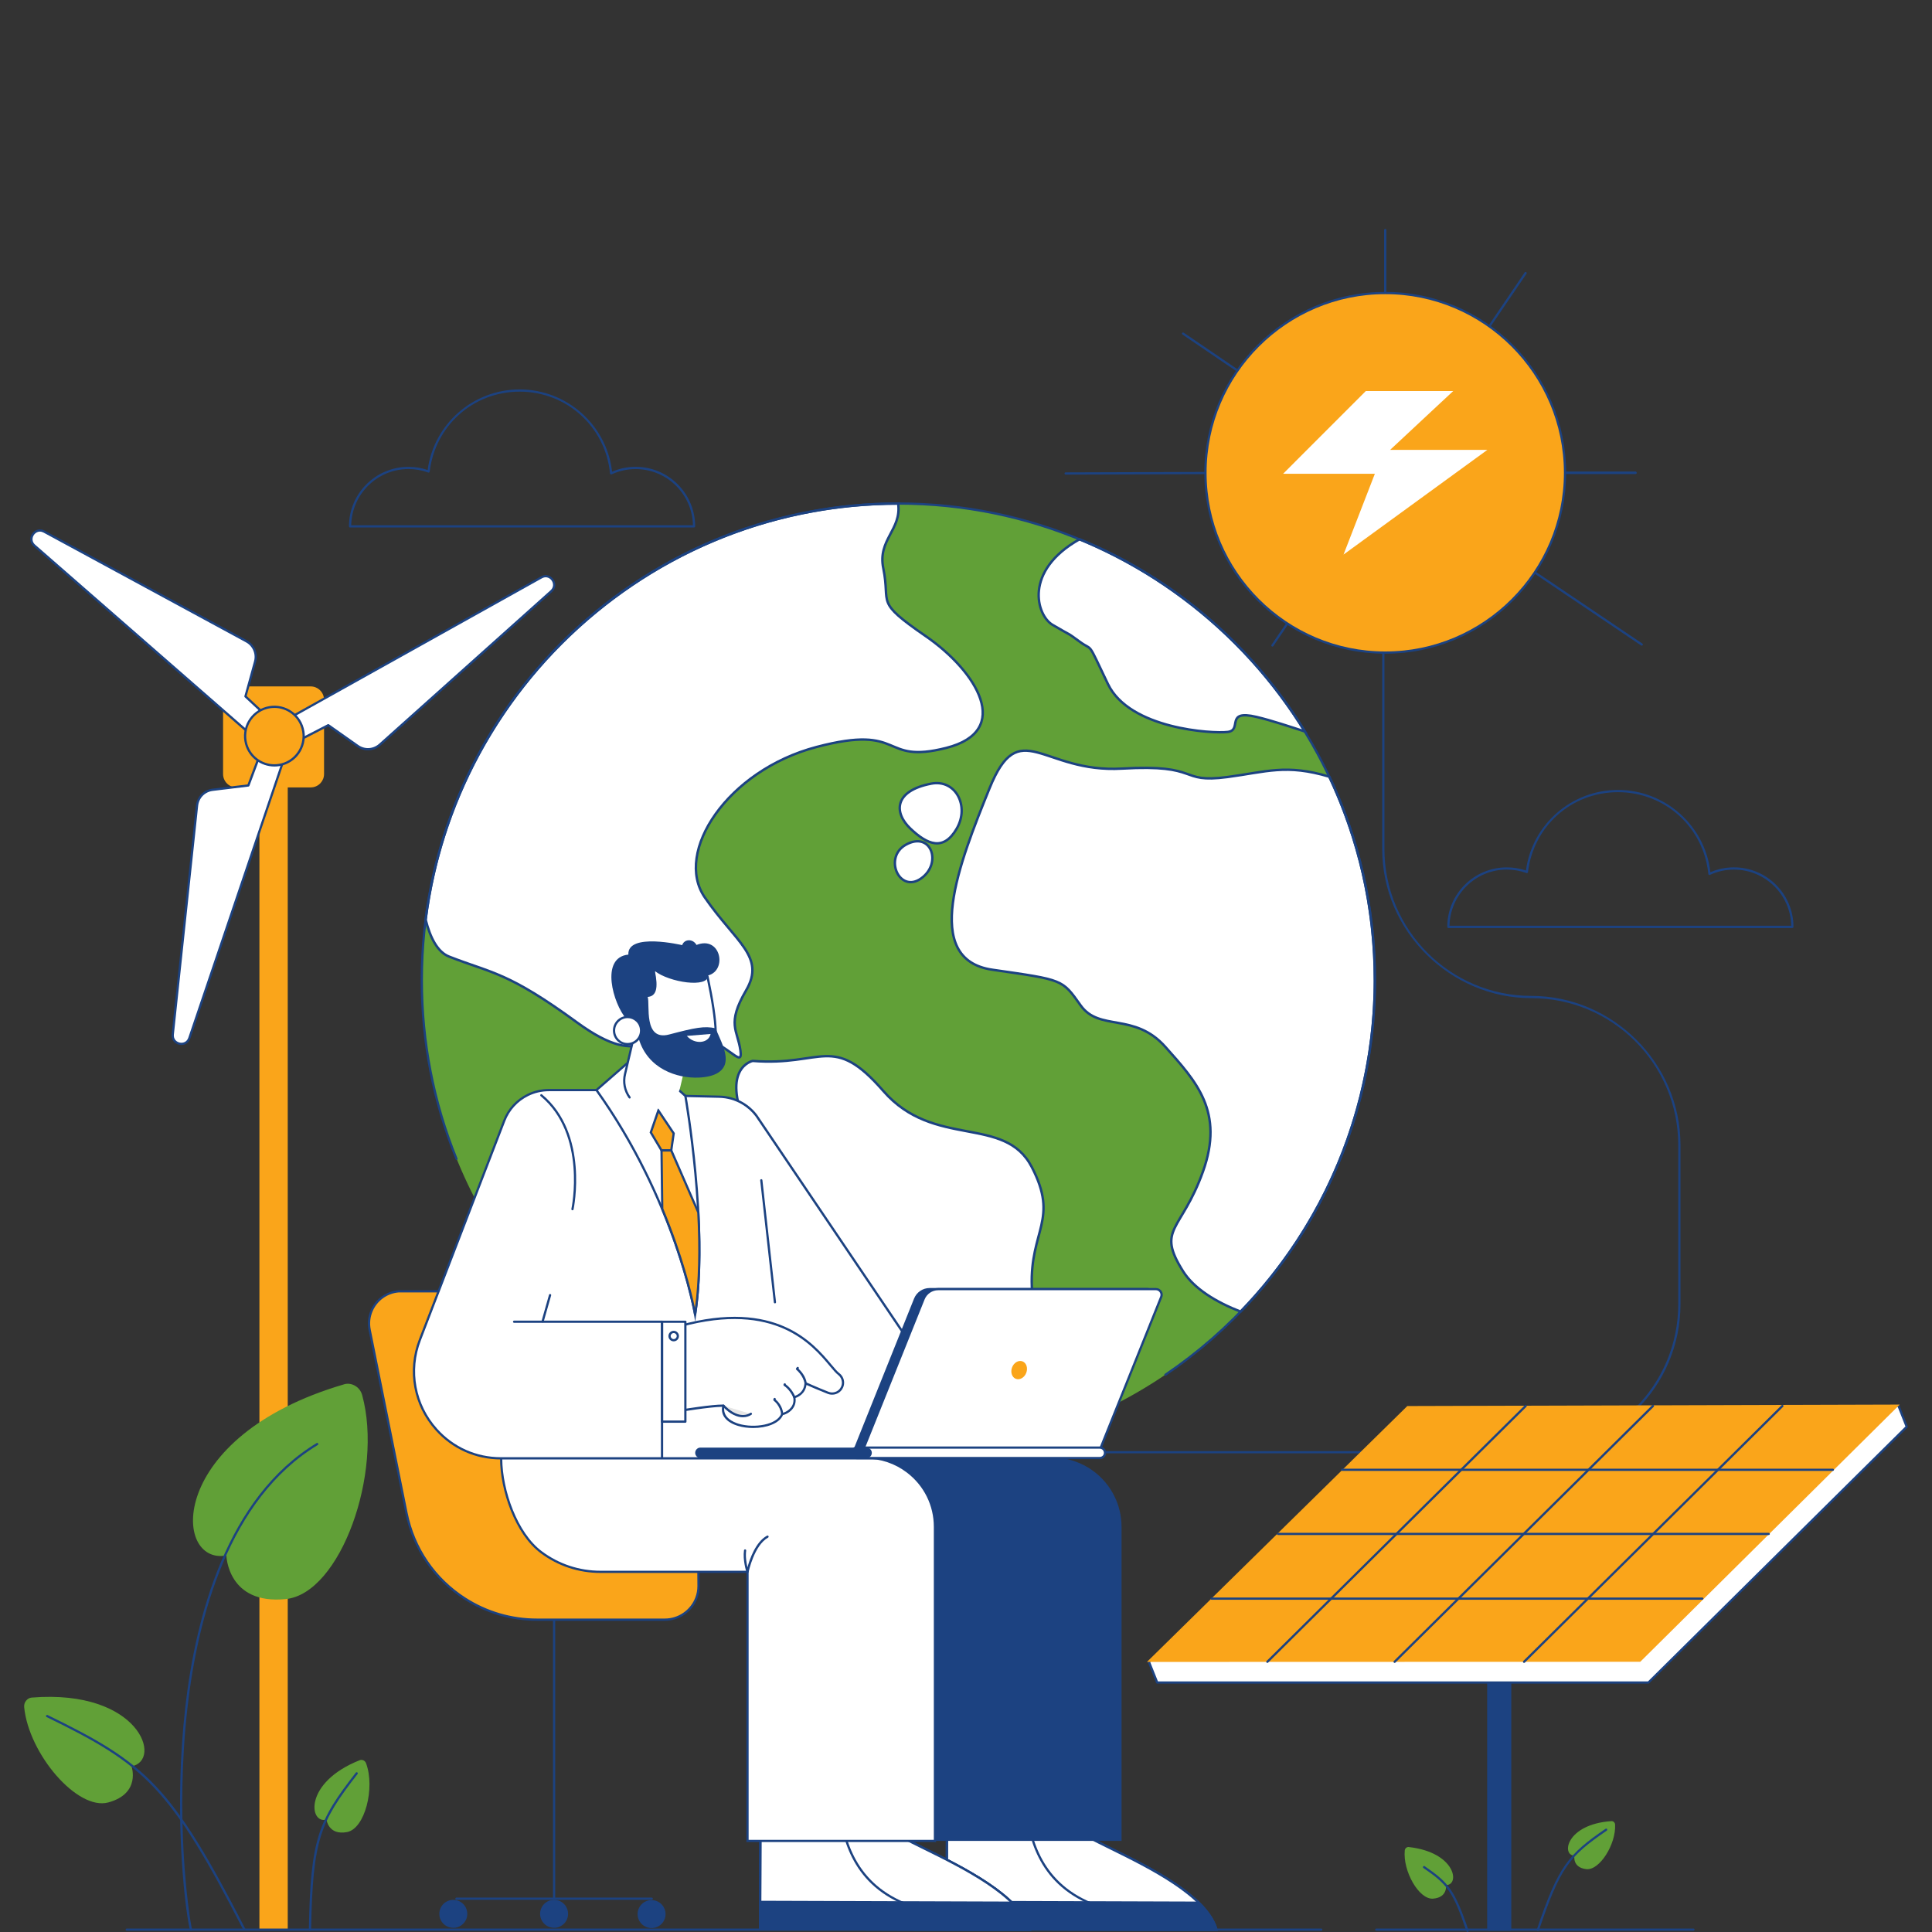
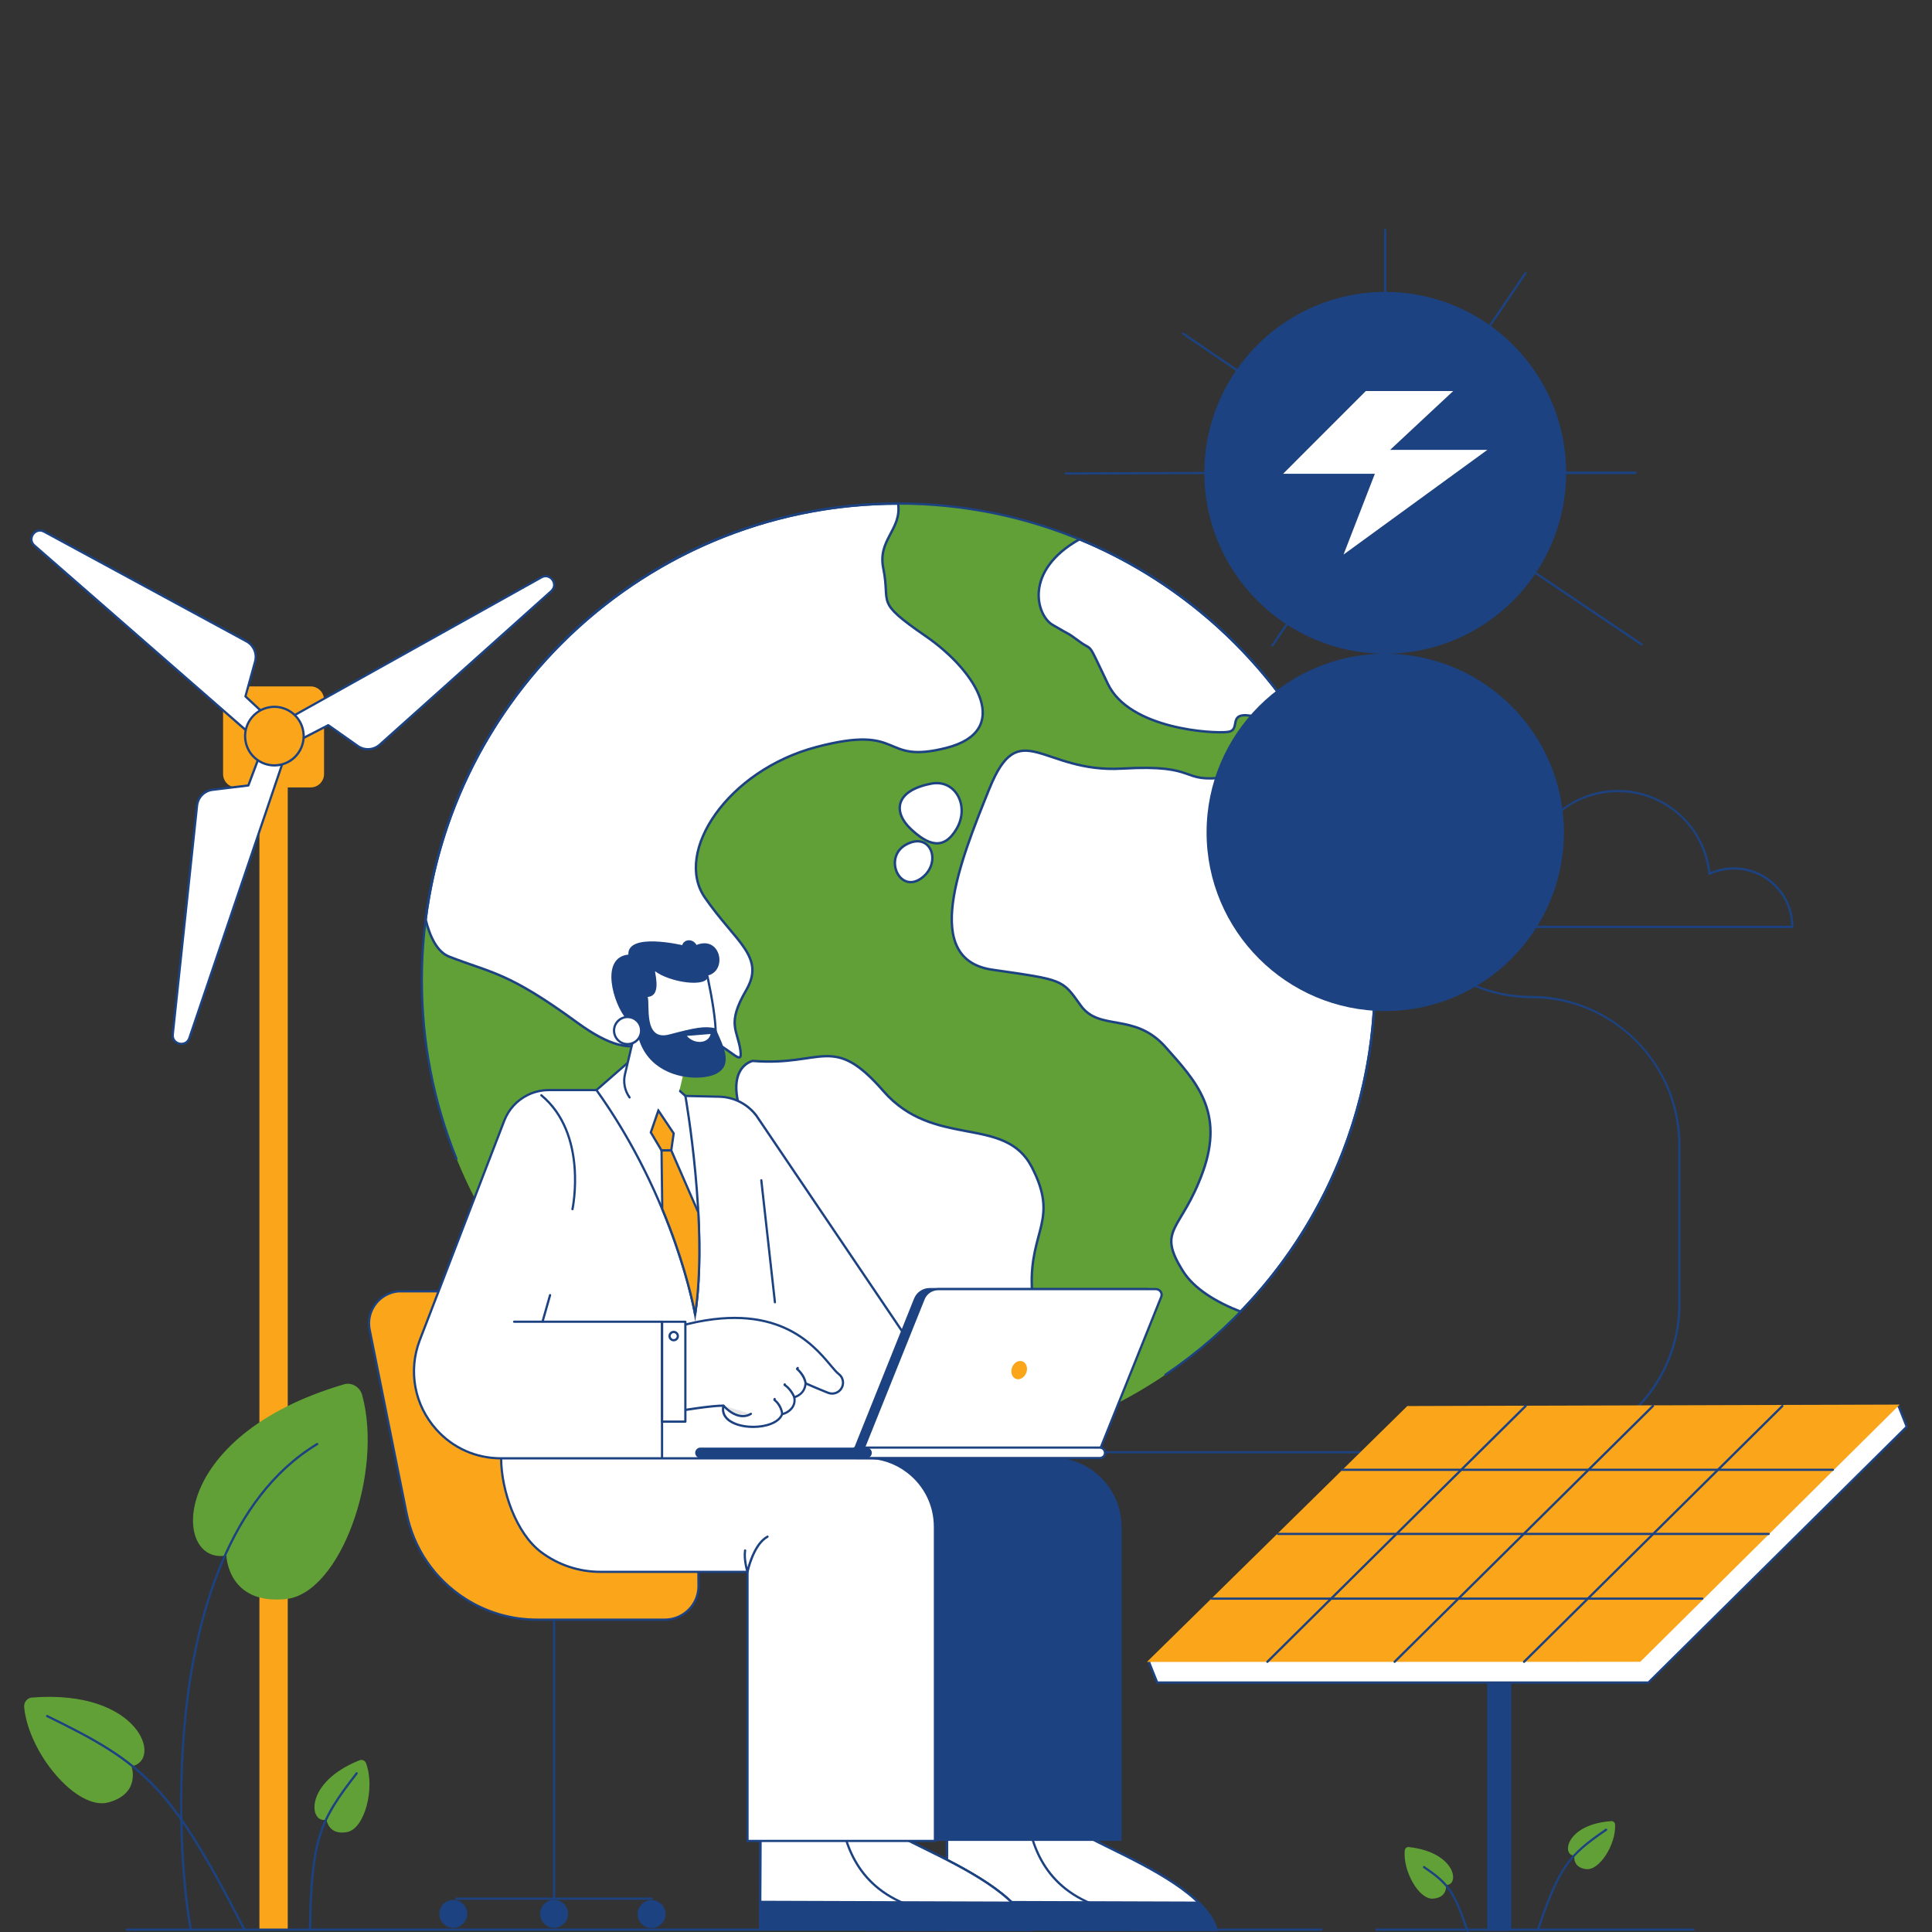
<svg xmlns="http://www.w3.org/2000/svg" id="Layer_1" data-name="Layer 1" viewBox="0 0 800 800">
  <rect x="0" y="0" width="800" height="800" fill="#333333" stroke="none" />
  <defs>
    <style>
      .cls-1 {
        fill: #1c4281;
      }

      .cls-2 {
        fill: #e6e6e6;
      }

      .cls-3 {
        stroke: #1c4281;
        stroke-miterlimit: 10;
      }

      .cls-3, .cls-4 {
        fill: #fff;
      }

      .cls-5 {
        fill: #61a037;
      }

      .cls-6 {
        fill: #faa51a;
      }
    </style>
  </defs>
  <g>
    <rect class="cls-6" x="107.42" y="311.3" width="11.73" height="487.47" />
    <path class="cls-6" d="M128.66,326.05h-30.75c-1.23,0-2.37-.4-3.29-1.08-1.36-1.01-2.25-2.63-2.25-4.45v-30.75c0-1.2.38-2.31,1.03-3.22,1-1.4,2.65-2.32,4.5-2.32h30.75c.76,0,1.49.15,2.15.44,1.99.84,3.38,2.81,3.38,5.1v30.75c0,1.44-.55,2.75-1.45,3.73-1.01,1.11-2.47,1.8-4.09,1.8Z" />
    <g>
      <path class="cls-4" d="M119.54,308.46l-41.13,121.37c-.62,1.82-2.18,2.54-3.66,2.39-1.78-.18-3.44-1.61-3.2-3.9l10.06-94.79c.13-1.22.56-2.36,1.21-3.33,1.16-1.71,3.02-2.9,5.18-3.16l14.85-1.81,7.66-20.38,9.03,3.6Z" />
      <path class="cls-1" d="M75.13,432.7c-.14,0-.29,0-.44-.02-1.11-.11-2.13-.65-2.8-1.47-.65-.8-.94-1.82-.82-2.94l10.06-94.79c.13-1.26.58-2.49,1.29-3.54,1.26-1.87,3.27-3.09,5.5-3.36l14.58-1.77,7.56-20.11c.04-.12.13-.21.25-.26.11-.05.24-.05.36,0l9.03,3.6c.23.09.35.35.27.58l-41.13,121.37c-.57,1.69-2,2.72-3.71,2.72ZM110.77,305.47l-7.49,19.93c-.06.16-.21.28-.38.3l-14.85,1.81c-1.97.24-3.74,1.32-4.85,2.96-.63.93-1.02,2-1.14,3.12l-10.06,94.79c-.09.87.12,1.65.62,2.26.51.63,1.31,1.04,2.17,1.13,1.15.12,2.6-.37,3.18-2.08l40.99-120.96-8.19-3.26Z" />
    </g>
    <g>
      <path class="cls-4" d="M110.78,310.19L14.25,225.9c-1.44-1.26-1.51-2.98-.81-4.3.84-1.58,2.8-2.57,4.82-1.47l83.8,45.43c1.08.59,1.97,1.42,2.61,2.39,1.14,1.72,1.53,3.89.95,5.99l-3.99,14.42,15.92,14.85-6.77,6.98Z" />
      <path class="cls-1" d="M110.78,310.66c-.11,0-.22-.04-.31-.11L13.95,226.25c-1.46-1.27-1.82-3.18-.92-4.87.52-.98,1.41-1.72,2.42-2.03.99-.3,2.04-.17,3.03.36l83.8,45.43c1.12.61,2.08,1.49,2.78,2.54,1.24,1.88,1.61,4.2,1.01,6.37l-3.92,14.15,15.71,14.66c.09.09.14.2.15.33s-.04.24-.13.33l-6.77,6.98c-.09.09-.21.14-.33.14ZM16.52,220.13c-.27,0-.54.04-.8.12-.78.23-1.46.81-1.87,1.57-.55,1.03-.65,2.54.71,3.73l96.2,84,6.13-6.32-15.57-14.53c-.13-.12-.18-.3-.13-.46l3.99-14.42c.53-1.91.2-3.96-.89-5.61-.62-.93-1.46-1.71-2.45-2.24l-83.8-45.43c-.5-.27-1.01-.41-1.52-.41Z" />
    </g>
    <g>
      <path class="cls-4" d="M112.29,301.54l111.9-62.46c1.67-.93,3.32-.42,4.32.69,1.2,1.33,1.48,3.5-.24,5.04l-71.02,63.58c-.92.82-2,1.37-3.13,1.65-2,.49-4.18.13-5.96-1.12l-12.23-8.62-19.35,9.98-4.29-8.73Z" />
      <path class="cls-1" d="M116.58,310.73s-.1,0-.15-.02c-.12-.04-.22-.12-.27-.24l-4.29-8.72c-.11-.22-.03-.49.19-.61l111.9-62.46c1.69-.94,3.61-.64,4.89.78.75.82,1.14,1.9,1.09,2.96-.05,1.04-.53,1.98-1.36,2.73l-71.02,63.58c-.95.85-2.1,1.46-3.33,1.76-2.19.54-4.5.1-6.34-1.2l-12-8.46-19.1,9.85c-.07.03-.14.05-.21.05ZM135.92,299.82c.09,0,.19.03.27.08l12.23,8.62c1.62,1.14,3.66,1.53,5.58,1.05,1.08-.27,2.1-.8,2.93-1.55l71.02-63.58c.65-.58,1.01-1.3,1.06-2.09.04-.81-.27-1.65-.85-2.29-.78-.86-2.18-1.47-3.75-.59l-111.51,62.25,3.89,7.91,18.93-9.76c.07-.03.14-.05.21-.05Z" />
    </g>
    <g>
      <circle class="cls-6" cx="113.62" cy="304.8" r="12.13" transform="translate(-207.66 253.87) rotate(-60.55)" />
      <path class="cls-1" d="M113.62,317.4c-5.54,0-10.63-3.69-12.15-9.29-1.82-6.7,2.15-13.63,8.85-15.45,6.7-1.82,13.63,2.15,15.45,8.85,1.82,6.7-2.15,13.63-8.85,15.45-1.1.3-2.21.44-3.3.44ZM113.61,293.14c-1.01,0-2.03.13-3.06.41-3.01.82-5.51,2.76-7.06,5.46-1.55,2.7-1.95,5.85-1.13,8.85.82,3.01,2.76,5.51,5.46,7.06,2.7,1.55,5.85,1.95,8.85,1.13,3.01-.82,5.51-2.76,7.06-5.46,1.55-2.7,1.95-5.85,1.13-8.85-1.41-5.19-6.13-8.61-11.26-8.61Z" />
    </g>
  </g>
  <g>
    <rect class="cls-1" x="616.26" y="692.39" width="9.08" height="106.63" />
    <path class="cls-1" d="M625.34,799.49h-9.08c-.26,0-.46-.21-.46-.46v-106.63c0-.26.21-.46.46-.46h9.08c.26,0,.46.21.46.46v106.63c0,.26-.21.46-.46.46ZM616.72,798.56h8.15v-105.71h-8.15v105.71Z" />
  </g>
  <path class="cls-1" d="M634.1,601.79h-226.44c-.26,0-.46-.21-.46-.46s.21-.46.46-.46h226.44c33.54,0,60.83-27.29,60.83-60.83v-65.9c0-33.54-27.29-60.83-60.83-60.83s-61.76-27.7-61.76-61.76v-106.83c0-.26.21-.46.46-.46s.46.21.46.46v106.83c0,33.54,27.29,60.83,60.83,60.83s61.76,27.7,61.76,61.76v65.9c0,34.05-27.7,61.76-61.76,61.76Z" />
  <g>
    <circle class="cls-5" cx="371.99" cy="405.82" r="197.31" />
    <path class="cls-3" d="M383.27,263.39c-21.4-14.79-14.4-12.84-17.51-28.02-2.46-11.97,7.67-15.96,6.14-26.85-100.46.04-183.36,75.16-195.65,172.29,1.92,7.59,4.97,13.44,9.71,15.29,17.9,7.01,24.13,6.23,52.93,27.24,28.8,21.02,29.97,1.56,45.92,4.28,15.96,2.72,22.96,15.96,21.79,7.39-1.17-8.56-5.84-10.9,2.34-24.91,8.17-14.01-4.28-19.85-17.12-38.53-12.84-18.68,9.34-52.54,46.31-62.27,36.97-9.73,26.07,7.39,53.71.39,27.63-7.01,12.84-31.52-8.56-46.31Z" />
    <path class="cls-3" d="M520.26,296.85c6.33,1.49,13.91,4.05,20.1,6.06-21.75-35.51-54.42-63.6-93.34-79.62-23.38,13.16-17.75,31.56-11.21,35.42,8.56,5.06,5.45,2.72,11.29,7.01,5.84,4.28,2.72-1.17,11.67,17.51,8.95,18.68,43.39,20.63,49.62,19.85,6.23-.78-1.36-9.34,11.87-6.23Z" />
    <path class="cls-3" d="M569.3,405.82c0-30.12-6.76-58.66-18.83-84.2-17.95-5.36-26-2.01-42.27.14-20.63,2.72-10.51-5.45-43.59-3.5-33.08,1.95-42.42-22.57-54.87,8.17-12.45,30.75-28.41,70.83,1.17,75.11,29.58,4.28,28.8,3.89,36.58,14.79,7.78,10.9,22.18,2.72,35.03,17.12,12.84,14.4,24.52,26.85,15.57,51.76-8.95,24.91-19.46,23.35-8.17,41.25,4.52,7.17,13.72,12.77,23.78,16.65,34.42-35.52,55.61-83.93,55.61-137.29Z" />
    <path class="cls-3" d="M427.25,532.7c-.78-23.35,11.29-27.63,0-49.43-11.29-21.79-40.47-7.39-61.49-31.52-21.02-24.13-24.91-10.12-54.1-12.45,0,0-13.23,2.72-2.72,26.85,10.51,24.13,1.95,38.92-7.39,52.15-7.64,10.83-14.76,41.99-9.2,68.09,24.36,10.76,51.3,16.75,79.64,16.75s54.51-5.82,78.6-16.29c.16-2.95-.2-5.93-.76-8.62-1.95-9.34-21.79-22.18-22.57-45.53Z" />
    <path class="cls-3" d="M385.61,324.49c-15.52,2.98-15.57,12.06-8.56,18.68s13.62,9.34,19.07,0c5.45-9.34-.39-20.63-10.51-18.68Z" />
    <path class="cls-3" d="M375.1,349.78c-9.38,5.21-2.72,20.24,6.23,14.01,8.95-6.23,4.28-19.85-6.23-14.01Z" />
    <path class="cls-1" d="M482.57,569.72c-.15,0-.29-.07-.38-.2-.14-.21-.09-.5.12-.64,54.18-36.73,86.52-97.68,86.52-163.05,0-108.54-88.31-196.85-196.85-196.85s-196.85,88.31-196.85,196.85c0,25.54,4.82,50.38,14.32,73.85.1.24-.02.51-.26.6-.24.09-.51-.02-.6-.26-9.55-23.58-14.39-48.54-14.39-74.2,0-109.05,88.72-197.78,197.78-197.78s197.78,88.72,197.78,197.78c0,65.68-32.5,126.92-86.93,163.82-.08.05-.17.08-.26.08Z" />
  </g>
  <g>
    <g>
      <g>
        <path class="cls-1" d="M229.44,786.53c-.26,0-.46-.21-.46-.46v-128.11c0-.26.21-.46.46-.46s.46.21.46.46v128.11c0,.26-.21.46-.46.46Z" />
        <path class="cls-1" d="M269.86,786.66h-80.86c-.26,0-.46-.21-.46-.46s.21-.46.46-.46h80.86c.26,0,.46.21.46.46s-.21.46-.46.46Z" />
        <circle class="cls-1" cx="229.44" cy="792.52" r="5.79" transform="translate(-594.65 832.58) rotate(-76.64)" />
        <circle class="cls-1" cx="187.7" cy="792.52" r="5.79" transform="translate(-626.74 791.98) rotate(-76.64)" />
        <circle class="cls-1" cx="269.82" cy="792.52" r="5.79" transform="translate(-536.2 566.2) rotate(-55.51)" />
      </g>
      <g>
        <path class="cls-6" d="M289.25,656.76h0c0,1.7-.3,3.33-.86,4.83-1.96,5.3-7.07,9.08-13.05,9.08h-53.04c-10.88,0-21.14-3.18-29.78-8.75-12.19-7.84-21.17-20.42-24.2-35.46l-15.25-75.83c-.56-2.8-.21-5.56.85-7.97,1.9-4.33,6.04-7.55,11.15-7.96h123.29l.89,122.05Z" />
        <path class="cls-1" d="M275.33,671.14h-53.04c-10.68,0-21.06-3.05-30.03-8.82-12.75-8.2-21.41-20.9-24.4-35.75l-15.25-75.83c-.56-2.8-.26-5.65.88-8.25,2.05-4.67,6.47-7.83,11.54-8.24h123.78s0,.46,0,.46l.89,122.05c0,1.72-.3,3.4-.89,5-2.08,5.61-7.5,9.38-13.49,9.38ZM165.07,535.17c-4.69.38-8.82,3.33-10.73,7.68-1.06,2.42-1.35,5.08-.82,7.69l15.25,75.83c2.94,14.6,11.46,27.09,23.99,35.16,8.82,5.67,19.03,8.67,29.53,8.67h53.04c5.6,0,10.67-3.53,12.62-8.78.55-1.49.83-3.06.83-4.67l-.89-121.59h-122.83Z" />
      </g>
    </g>
    <g>
      <g>
        <g>
          <path class="cls-4" d="M392.28,662.61l-.28,136.15,111.71.36c-5.73-20.57-53.63-36-57.83-41.81-4.2-5.81-4.59-95.07-4.59-95.07l-49.01.37Z" />
          <path class="cls-1" d="M503.71,799.59h0l-111.71-.36c-.26,0-.46-.21-.46-.46l.28-136.15c0-.25.21-.46.46-.46l49.01-.37c.14.03.24.05.33.13.09.09.14.2.14.33.14,30.82,1.25,90.3,4.5,94.8,1.25,1.74,6.92,4.53,14.1,8.06,15.85,7.81,39.81,19.61,43.8,33.9.04.14.01.29-.08.41-.09.12-.22.18-.37.18ZM392.46,798.3l110.62.36c-4.37-13.64-27.65-25.1-43.14-32.73-7.58-3.73-13.06-6.43-14.44-8.35-4.12-5.71-4.64-87.17-4.68-94.87l-48.08.36-.28,135.23Z" />
        </g>
        <g>
-           <path class="cls-4" d="M503.71,799.12l-111.71-.36.15-46.02c7.41,1.3,24.19,3.58,33.2-.41,0,0,.04-10.42,17.27-12.08.68,7.94,1.72,14.92,3.27,17.06,4.2,5.81,52.1,21.25,57.83,41.81Z" />
          <path class="cls-1" d="M504.32,799.59l-112.78-.36.15-47.04.54.09c6.85,1.2,23.64,3.56,32.68-.27.19-1.79,1.9-10.71,17.66-12.23l.47-.04.04.47c1.01,11.66,2.29,15.59,3.18,16.83,1.25,1.73,6.92,4.53,14.1,8.06,15.86,7.81,39.82,19.61,43.8,33.9l.16.59ZM392.46,798.3l110.62.36c-4.37-13.64-27.65-25.1-43.14-32.73-7.58-3.73-13.05-6.43-14.44-8.35-1.4-1.94-2.48-7.45-3.31-16.83-16.16,1.74-16.38,11.47-16.38,11.57v.3s-.28.12-.28.12c-8.97,3.98-25.61,1.79-32.92.54l-.15,45.01Z" />
        </g>
        <path class="cls-4" d="M461.4,791.26c-24.92-5.7-33.13-21.71-36.06-38.93,0,0,.04-10.42,17.27-12.08.68,7.94,1.72,14.92,3.27,17.06,3.63,5.03,40.05,17.29,53.46,33.84-10.05,1.87-24.26,3.23-37.94.11Z" />
        <g>
          <path class="cls-4" d="M499.34,791.15c-10.05,1.87-24.26,3.23-37.94.11-24.92-5.7-33.13-21.71-36.06-38.93l74,38.83Z" />
          <path class="cls-1" d="M478.97,793.58c-5.72,0-11.75-.51-17.67-1.87-27.72-6.34-34.06-25.47-36.41-39.31-.04-.25.13-.49.38-.53.25-.04.49.13.53.38,2.31,13.58,8.52,32.34,35.7,38.56,13.77,3.15,28.13,1.68,37.75-.11.25-.05.49.12.54.37.05.25-.12.49-.37.54-5.58,1.04-12.73,1.97-20.45,1.97Z" />
        </g>
        <path class="cls-1" d="M503.71,799.59h0l-111.71-.36c-.12,0-.24-.05-.33-.14-.09-.09-.14-.21-.13-.33l.15-46.02c0-.14.06-.27.17-.35.1-.09.24-.13.38-.1,6.85,1.2,23.64,3.56,32.68-.27.19-1.79,1.9-10.71,17.66-12.23.12-.01.25.03.34.1.1.08.15.19.17.32,1.01,11.66,2.29,15.59,3.18,16.83,1.25,1.73,6.92,4.53,14.1,8.06,15.86,7.81,39.82,19.61,43.8,33.9.04.14.01.29-.08.41-.09.12-.22.18-.37.18ZM392.46,798.3l110.62.36c-4.37-13.64-27.65-25.1-43.14-32.73-7.58-3.73-13.05-6.43-14.44-8.35-1.4-1.94-2.48-7.45-3.31-16.83-16.16,1.74-16.38,11.47-16.38,11.57,0,.18-.11.35-.28.42-8.97,3.98-25.61,1.79-32.92.54l-.15,45.01Z" />
        <g>
          <path class="cls-1" d="M496.33,787.86c3.61,3.54,6.28,7.31,7.38,11.27l-111.71-.36.04-11.24,104.29.34Z" />
          <path class="cls-1" d="M504.32,799.59l-112.78-.36.04-12.17,104.95.34.13.13c3.93,3.86,6.45,7.72,7.5,11.47l.16.59ZM392.46,798.3l110.62.36c-1.08-3.37-3.42-6.84-6.95-10.34l-103.64-.33-.03,10.31Z" />
        </g>
      </g>
      <path class="cls-1" d="M313.68,603.71h0c-.07,13.61,6.47,31.49,16.6,39.03,6.86,5.11,15.35,2.35,24.56,2.35h31.95v117.2h77.62v-130.04c0-9.31-4.43-17.58-11.29-22.83-4.84-3.7-10.9-5.9-17.46-5.89l-121.98.17Z" />
      <g>
        <g>
          <path class="cls-4" d="M315.02,662.61l-.28,136.15,111.71.36c-5.73-20.57-53.63-36-57.83-41.81-4.2-5.81-4.59-95.07-4.59-95.07l-49.01.37Z" />
          <path class="cls-1" d="M426.45,799.59h0l-111.71-.36c-.26,0-.46-.21-.46-.46l.28-136.15c0-.25.21-.46.46-.46l49.01-.37c.12.03.24.05.33.13.09.09.14.2.14.33.14,30.82,1.25,90.3,4.5,94.8,1.25,1.74,6.92,4.53,14.1,8.06,15.85,7.81,39.81,19.61,43.8,33.9.04.14.01.29-.08.41-.09.12-.22.18-.37.18ZM315.2,798.3l110.62.36c-4.37-13.64-27.65-25.1-43.14-32.73-7.58-3.73-13.06-6.43-14.44-8.35-4.12-5.71-4.64-87.17-4.68-94.87l-48.08.36-.28,135.23Z" />
        </g>
        <g>
          <path class="cls-4" d="M426.45,799.12l-111.71-.36.15-46.02c7.41,1.3,24.19,3.58,33.2-.41,0,0,.04-10.42,17.27-12.08.68,7.94,1.72,14.92,3.27,17.06,4.2,5.81,52.1,21.25,57.83,41.81Z" />
          <path class="cls-1" d="M427.06,799.59l-112.78-.36.15-47.04.54.09c6.85,1.2,23.64,3.56,32.68-.27.19-1.79,1.9-10.71,17.66-12.23l.47-.04.04.47c1.01,11.66,2.29,15.59,3.18,16.83,1.25,1.73,6.92,4.53,14.1,8.06,15.86,7.81,39.82,19.61,43.8,33.9l.16.59ZM315.2,798.3l110.62.36c-4.37-13.64-27.65-25.1-43.14-32.73-7.58-3.73-13.05-6.43-14.44-8.35-1.4-1.94-2.48-7.45-3.31-16.83-16.16,1.74-16.38,11.47-16.38,11.57v.3s-.28.12-.28.12c-8.97,3.98-25.61,1.79-32.92.54l-.15,45.01Z" />
        </g>
        <path class="cls-4" d="M384.14,791.26c-24.92-5.7-33.13-21.71-36.06-38.93,0,0,.04-10.42,17.27-12.08.68,7.94,1.72,14.92,3.27,17.06,3.64,5.03,40.05,17.29,53.46,33.84-10.05,1.87-24.26,3.23-37.94.11Z" />
        <g>
          <path class="cls-4" d="M422.08,791.15c-10.05,1.87-24.26,3.23-37.94.11-24.92-5.7-33.13-21.71-36.06-38.93l74,38.83Z" />
          <path class="cls-1" d="M401.71,793.58c-5.72,0-11.75-.51-17.67-1.87-27.72-6.34-34.06-25.47-36.41-39.31-.04-.25.13-.49.38-.53.25-.04.49.13.53.38,2.31,13.58,8.52,32.34,35.7,38.56,13.77,3.15,28.13,1.68,37.75-.11.25-.05.49.12.54.37.05.25-.12.49-.37.54-5.58,1.04-12.73,1.97-20.45,1.97Z" />
        </g>
        <path class="cls-1" d="M426.45,799.59h0l-111.71-.36c-.12,0-.24-.05-.33-.14-.09-.09-.14-.21-.13-.33l.15-46.02c0-.14.06-.27.17-.35.1-.09.24-.13.38-.1,6.85,1.2,23.64,3.56,32.68-.27.19-1.79,1.9-10.71,17.66-12.23.12-.01.25.03.34.1.1.08.15.19.17.32,1.01,11.66,2.29,15.59,3.18,16.83,1.25,1.73,6.92,4.53,14.1,8.06,15.86,7.81,39.82,19.61,43.8,33.9.04.14.01.29-.08.41-.09.12-.22.18-.37.18ZM315.2,798.3l110.62.36c-4.37-13.64-27.65-25.1-43.14-32.73-7.58-3.73-13.05-6.43-14.44-8.35-1.4-1.94-2.48-7.45-3.31-16.83-16.16,1.74-16.38,11.47-16.38,11.57,0,.18-.11.35-.28.42-8.97,3.98-25.61,1.79-32.92.54l-.15,45.01Z" />
        <g>
          <path class="cls-1" d="M419.07,787.86c3.61,3.54,6.28,7.31,7.38,11.27l-111.71-.36.04-11.24,104.29.34Z" />
          <path class="cls-1" d="M427.06,799.59l-112.78-.36.04-12.17,104.95.34.13.13c3.93,3.86,6.45,7.72,7.5,11.47l.16.59ZM315.2,798.3l110.62.36c-1.08-3.37-3.42-6.84-6.95-10.34l-103.64-.33-.03,10.31Z" />
        </g>
      </g>
      <g>
        <path class="cls-4" d="M207.52,603.71h0c-.07,13.61,6.47,31.49,16.6,39.03,6.86,5.11,15.35,8.13,24.56,8.13h60.84v111.42h77.62v-130.04c0-9.31-4.43-17.58-11.29-22.83-4.84-3.7-10.9-5.9-17.46-5.89l-150.87.17Z" />
        <path class="cls-1" d="M387.61,762.75h-78.54v-111.42h-60.38c-9.03,0-17.62-2.84-24.84-8.22-10.6-7.89-16.86-26.23-16.79-39.41v-.46s151.34-.17,151.34-.17h.04c6.46,0,12.58,2.07,17.7,5.98,7.29,5.57,11.47,14.03,11.47,23.2v130.5ZM309.99,761.83h76.69v-129.58c0-8.88-4.05-17.06-11.11-22.46-4.96-3.79-10.88-5.79-17.14-5.79h-.04l-150.41.17c.08,12.91,6.18,30.57,16.42,38.2,7.06,5.26,15.46,8.04,24.29,8.04h61.3v111.42Z" />
      </g>
      <path class="cls-1" d="M309.53,651.34c-.2,0-.38-.13-.44-.32-.07-.2-1.6-5.01-1.02-9.07.04-.25.27-.43.52-.39.25.04.43.27.39.52-.34,2.41.12,5.18.52,6.92.92-3.37,3.37-10.53,8.09-13.11.22-.12.51-.04.63.18.12.22.04.51-.18.63-5.74,3.15-8.04,14.15-8.06,14.27-.04.21-.22.36-.43.37,0,0-.02,0-.03,0Z" />
    </g>
    <g>
      <path class="cls-4" d="M313.2,461.97c-1.58-2.1-3.54-3.83-5.75-5.13-2.87-1.69-6.15-2.64-9.56-2.72l-14.09-.32-36.81-2.42h-19.75c-3.09,0-6.06.72-8.71,2.02-4.37,2.15-7.89,5.89-9.72,10.63l-34.97,90.83c-5.18,13.46-1.75,27.49,6.85,37.07,6.48,7.22,15.9,11.91,26.78,11.91h183.8v-26.39l-78.07-115.5Z" />
      <path class="cls-1" d="M391.27,604.32h-183.8c-10.51,0-20.14-4.29-27.12-12.07-9.24-10.29-11.9-24.68-6.94-37.55l34.97-90.83c1.83-4.76,5.37-8.63,9.95-10.88,2.76-1.36,5.84-2.07,8.92-2.07h19.75l36.84,2.42,14.07.32c3.44.08,6.82,1.04,9.79,2.78,2.3,1.35,4.28,3.12,5.89,5.25,0,0,0,.01.01.02l78.07,115.5c.05.08.08.17.08.26v26.39c0,.26-.21.46-.46.46ZM246.96,451.85h-19.72c-2.94,0-5.88.68-8.51,1.98-4.37,2.15-7.74,5.84-9.49,10.38l-34.97,90.83c-4.83,12.54-2.24,26.57,6.77,36.6,6.81,7.58,16.2,11.76,26.43,11.76h183.34v-25.78l-77.99-115.37c-1.53-2.03-3.42-3.71-5.61-5-2.83-1.66-6.06-2.58-9.34-2.66l-14.09-.32-36.83-2.42Z" />
    </g>
    <g>
      <path class="cls-4" d="M259.62,440.37l-12.63,11.02c33.05,46.21,40.84,92.96,40.84,92.96,5.64-36.54-4.03-90.54-4.03-90.54l-10.48-9.4-13.7-4.03Z" />
      <path class="cls-1" d="M287.83,544.81c-.23,0-.42-.16-.46-.39-.08-.47-8.16-47.18-40.76-92.77-.14-.19-.11-.46.07-.62l12.63-11.02c.12-.1.29-.14.44-.1l13.7,4.03c.07.02.13.05.18.1l10.48,9.4c.08.07.13.16.15.26.1.54,9.62,54.5,4.03,90.69-.03.22-.23.39-.46.39h0ZM247.61,451.46c28.05,39.37,37.91,79.5,40.14,90.11,4.59-34.98-3.83-84.36-4.39-87.53l-10.28-9.23-13.36-3.93-12.12,10.57Z" />
    </g>
    <g>
      <path class="cls-1" d="M452.22,599.55h-98.03l24.74-61.68c.49-1.23,1.34-2.25,2.39-2.96,1.05-.71,2.31-1.11,3.63-1.11h90.18c.68,0,1.28.28,1.7.72.6.63.84,1.59.48,2.49l-25.09,62.53Z" />
      <path class="cls-1" d="M452.22,600.01h-98.03c-.15,0-.3-.08-.38-.2-.09-.13-.1-.29-.05-.43l24.74-61.68c.52-1.29,1.4-2.39,2.56-3.17,1.15-.78,2.5-1.19,3.89-1.19h90.18c.78,0,1.5.31,2.03.87.77.81.99,1.95.57,2.98l-25.09,62.53c-.07.18-.24.29-.43.29ZM354.88,599.08h97.03l24.97-62.24c.28-.69.13-1.46-.39-2-.36-.37-.84-.58-1.36-.58h-90.18c-1.21,0-2.37.36-3.37,1.03-1,.68-1.77,1.63-2.22,2.75l-24.49,61.04Z" />
      <g>
        <path class="cls-4" d="M455.75,599.55h-98.03l24.74-61.68c.49-1.23,1.34-2.25,2.39-2.96,1.05-.71,2.31-1.11,3.63-1.11h90.18c.68,0,1.28.28,1.7.72.6.63.84,1.59.48,2.49l-25.09,62.53Z" />
        <path class="cls-1" d="M456.06,600.01h-99.03l25-62.31c.52-1.29,1.4-2.39,2.56-3.17,1.15-.78,2.5-1.19,3.89-1.19h90.18c.78,0,1.5.31,2.03.87.77.81.99,1.95.57,2.98l-25.2,62.82ZM358.4,599.08h97.03l24.97-62.24c.28-.69.13-1.46-.39-2-.36-.37-.84-.58-1.36-.58h-90.18c-1.21,0-2.38.36-3.38,1.03-1,.68-1.77,1.63-2.22,2.75l-24.49,61.04Z" />
      </g>
      <g>
        <path class="cls-4" d="M455.42,603.75h-100.5c-.84,0-1.56-.47-1.92-1.17-.16-.3-.24-.64-.24-1h0c0-.74.38-1.4.95-1.79.35-.24.77-.37,1.22-.37h100.5c.3,0,.58.06.84.17.78.33,1.32,1.1,1.32,2h0c0,.56-.21,1.08-.57,1.46-.4.43-.97.71-1.6.71Z" />
        <path class="cls-1" d="M455.42,604.21h-100.5c-.98,0-1.88-.54-2.33-1.42-.19-.37-.3-.79-.3-1.21,0-.87.43-1.68,1.15-2.17.44-.3.95-.46,1.48-.46h100.5c.35,0,.7.07,1.02.21.98.41,1.61,1.36,1.61,2.42,0,.66-.24,1.29-.69,1.77-.5.54-1.2.86-1.94.86ZM354.91,599.88c-.34,0-.67.1-.96.29-.47.32-.75.84-.75,1.41,0,.28.06.54.19.78.29.57.87.92,1.51.92h100.5c.48,0,.93-.2,1.26-.55.29-.31.44-.72.44-1.15,0-.69-.41-1.3-1.04-1.57-.21-.09-.43-.13-.66-.13h-100.5Z" />
      </g>
      <path class="cls-1" d="M358.83,603.75h-68.81c-.84,0-1.56-.47-1.92-1.17-.16-.3-.24-.64-.24-1h0c0-.74.38-1.4.95-1.79.35-.24.77-.37,1.22-.37h68.81c.3,0,.58.06.84.17.78.33,1.32,1.1,1.32,2h0c0,.56-.21,1.08-.57,1.46-.4.43-.97.71-1.6.71Z" />
      <path class="cls-6" d="M424.96,568.44c-.76,2-2.69,3.12-4.31,2.51s-2.33-2.73-1.58-4.73c.76-2,2.69-3.12,4.31-2.51,1.63.61,2.33,2.73,1.58,4.73Z" />
    </g>
    <g>
      <g>
        <path class="cls-4" d="M349.07,572.2c-.1-1.25-.72-2.44-1.77-3.24-5.77-4.39-18.64-32.84-65.82-19.85l-.24,35.13s13.48-2.26,18.31-2.16c-2.48,10.53,21.46,11.44,24.34,3.44.87.02,5.97-1.97,5.01-6.97,0,0,4.37-.94,4.67-5.74,0,0,4.58,2.06,9.34,3.94,1.7.67,3.57.24,4.8-.96.41-.4.75-.89,1-1.44.3-.69.41-1.43.36-2.14Z" />
        <path class="cls-1" d="M311.89,591.31c-2.15,0-4.32-.28-6.25-.86-4.81-1.43-7.2-4.29-6.64-7.92-5.14.06-17.55,2.14-17.68,2.16-.13.02-.27-.02-.38-.1-.1-.09-.16-.22-.16-.36l.23-35.13c0-.21.14-.39.34-.44,39.95-11,55.44,7.46,62.89,16.33,1.37,1.64,2.46,2.93,3.33,3.6,1.13.86,1.84,2.16,1.95,3.57h0c.06.8-.07,1.62-.39,2.36-.26.6-.63,1.14-1.1,1.59-1.4,1.36-3.48,1.77-5.3,1.06-3.73-1.47-7.39-3.07-8.78-3.69-.53,3.68-3.44,5.01-4.54,5.39.23,1.76-.23,3.37-1.34,4.69-1.2,1.42-2.95,2.22-3.86,2.39-1.51,3.55-6.9,5.36-12.34,5.36ZM299.24,581.61c.12,0,.23,0,.33,0,.14,0,.27.07.36.18.09.11.12.25.09.39-1.12,4.76,3.74,6.75,5.89,7.38,6.53,1.93,15.92.37,17.56-4.2.07-.19.24-.3.45-.31,0,0,0,0,0,0,.41,0,2.22-.63,3.46-2.09,1.03-1.21,1.39-2.67,1.07-4.33-.05-.25.11-.49.36-.54.16-.04,4.03-.93,4.3-5.32,0-.15.09-.29.22-.37.13-.08.29-.09.43-.03.05.02,4.62,2.08,9.32,3.93,1.48.58,3.17.24,4.31-.86.38-.37.68-.8.89-1.3.26-.6.37-1.27.32-1.92h0c-.09-1.15-.67-2.21-1.59-2.91-.96-.73-2.07-2.06-3.48-3.74-7.3-8.7-22.47-26.77-61.59-16.13l-.23,34.23c2.54-.42,13-2.08,17.52-2.08Z" />
      </g>
      <g>
        <path class="cls-2" d="M333.58,572.81c-.48-3.45-3.55-5.97-3.55-5.97l.28-.39,3.27,6.35Z" />
        <path class="cls-1" d="M333.58,573.27c-.23,0-.43-.17-.46-.4-.45-3.24-3.35-5.65-3.38-5.67-.19-.16-.23-.43-.08-.63l.28-.39c.15-.21.44-.26.65-.11.21.15.26.44.11.65l-.03.05c.83.78,2.98,3.03,3.39,5.97.04.25-.14.49-.4.52-.02,0-.04,0-.06,0Z" />
      </g>
      <g>
        <path class="cls-2" d="M328.91,578.55c-1.54-3.61-4.04-5.11-4.04-5.11l.09-.21,3.96,5.32Z" />
        <path class="cls-1" d="M328.91,579.01c-.18,0-.35-.11-.43-.28-1.45-3.42-3.83-4.88-3.85-4.89-.19-.12-.28-.36-.19-.57l.09-.21c.1-.24.36-.35.6-.26.19.08.3.26.29.46.74.54,2.65,2.12,3.92,5.12.1.24,0,.51-.24.61-.06.03-.12.04-.18.04Z" />
      </g>
      <g>
        <path class="cls-2" d="M323.9,585.52c-.39-3.83-3.23-5.86-3.23-5.86l.09-.36,3.13,6.22Z" />
        <path class="cls-1" d="M323.9,585.98c-.24,0-.44-.18-.46-.42-.36-3.57-3.01-5.51-3.04-5.53-.16-.11-.23-.31-.18-.49l.09-.36c.06-.25.32-.39.57-.33.25.06.4.32.33.57l-.02.07c.74.62,2.82,2.64,3.16,5.99.03.25-.16.48-.41.51-.02,0-.03,0-.05,0Z" />
      </g>
      <g>
        <path class="cls-2" d="M299.56,582.08c5,5.3,9.23,4.78,11.35,3.37l-11.35-3.37Z" />
        <path class="cls-1" d="M307.64,586.86c-2.4,0-5.33-1.2-8.41-4.47-.18-.19-.17-.48.02-.66.19-.18.48-.17.66.02,4.46,4.74,8.49,4.81,10.76,3.3.21-.14.5-.08.64.13.14.21.08.5-.13.64-.95.63-2.15,1.03-3.53,1.03Z" />
      </g>
    </g>
    <g>
      <rect class="cls-4" x="274.13" y="547.3" width="9.67" height="41.38" />
      <path class="cls-1" d="M283.8,589.14h-9.67c-.26,0-.46-.21-.46-.46v-41.37c0-.26.21-.46.46-.46h9.67c.26,0,.46.21.46.46v41.37c0,.26-.21.46-.46.46ZM274.59,588.21h8.74v-40.45h-8.74v40.45Z" />
    </g>
    <g>
      <path class="cls-4" d="M280.68,553.24c0,.95-.77,1.71-1.71,1.71s-1.71-.77-1.71-1.71.77-1.71,1.71-1.71,1.71.77,1.71,1.71Z" />
      <path class="cls-1" d="M278.96,555.42c-1.2,0-2.18-.98-2.18-2.18s.98-2.18,2.18-2.18,2.18.98,2.18,2.18-.98,2.18-2.18,2.18ZM278.96,551.99c-.69,0-1.25.56-1.25,1.25s.56,1.25,1.25,1.25,1.25-.56,1.25-1.25-.56-1.25-1.25-1.25Z" />
    </g>
    <g>
      <polygon class="cls-6" points="272.62 459.85 269.49 468.91 273.93 476.37 277.96 476.37 278.96 469.32 272.62 459.85" />
      <path class="cls-1" d="M278.36,476.83h-4.7l-4.68-7.87,3.5-10.15,6.96,10.39-1.09,7.63ZM274.19,475.91h3.36l.93-6.48-5.73-8.55-2.75,7.98,4.19,7.04Z" />
    </g>
    <g>
      <path class="cls-6" d="M273.93,476.37l.3,24.23c10.52,25.23,13.6,43.74,13.6,43.74,2-12.97,2.07-28.13,1.34-42.3l-11.21-25.67h-4.03Z" />
      <path class="cls-1" d="M287.85,547.26l-.47-2.85c-.03-.18-3.2-18.75-13.57-43.64l-.04-.17-.31-24.7h4.8l11.37,26.11c.87,16.73.42,30.99-1.34,42.4l-.44,2.85ZM274.69,500.51c8.09,19.42,11.81,35.01,13.07,41.05,1.42-10.85,1.74-24.09.95-39.41l-11.06-25.31h-3.26l.29,23.67Z" />
    </g>
    <path class="cls-1" d="M274.13,604.18c-.26,0-.46-.21-.46-.46v-55.96h-60.79c-.26,0-.46-.21-.46-.46s.21-.46.46-.46h61.26c.26,0,.46.21.46.46v56.42c0,.26-.21.46-.46.46Z" />
    <path class="cls-1" d="M224.69,547.63s-.08,0-.13-.02c-.25-.07-.39-.33-.32-.57l3.09-10.88c.07-.25.32-.39.57-.32.25.07.39.33.32.57l-3.09,10.88c-.06.2-.24.34-.45.34Z" />
    <path class="cls-1" d="M237.05,501.15s-.07,0-.1-.01c-.25-.05-.41-.3-.35-.55.07-.31,6.43-30.81-12.74-46.7-.2-.16-.22-.46-.06-.65.16-.2.45-.23.65-.06,19.6,16.25,13.12,47.29,13.05,47.61-.05.22-.24.36-.45.36Z" />
    <path class="cls-1" d="M320.88,539.7c-.23,0-.43-.18-.46-.41l-5.64-50.51c-.03-.25.15-.48.41-.51.26-.02.48.16.51.41l5.64,50.51c.03.25-.15.48-.41.51-.02,0-.03,0-.05,0Z" />
    <g>
      <path class="cls-4" d="M287.41,425.6l-22.42-6.94-6.18,26.04c-.86,3.49-.07,7.01,1.88,9.71,1.57,2.18,3.9,3.83,6.71,4.53,3.76.93,7.53-.06,10.3-2.34,2.01-1.65,3.48-3.97,4.05-6.73l5.65-24.28Z" />
      <path class="cls-1" d="M260.71,454.88c-.14,0-.29-.07-.38-.19-2.11-2.92-2.82-6.6-1.96-10.09l6.17-26.03c.06-.25.31-.4.56-.34.25.06.4.31.34.56l-6.18,26.04c-.8,3.23-.14,6.63,1.81,9.33.15.21.1.5-.1.65-.08.06-.18.09-.27.09Z" />
      <path class="cls-1" d="M259.93,423.04c-7.96-24.37-1.04-34.25,21.65-28.58,11.57,1.09,11.09,10.35,12.27,14.81,1.18,4.46-27.2,10.08-27.2,10.08l-6.72,3.69Z" />
      <path class="cls-4" d="M292.95,404.35c-.63-.19-4.37,2.5-21.78-2.26-.48,3.91,1.27,9.99-2.79,10.07-.24,0-2.41-.87-2.64-.89-.59,3.97-.12,9.19-3.69,9.35l1.54,4.56.07.25-.12,3.64s3.8,5.09,6.07,7.03c2.27,1.93,11.11,6.99,17.89,6.56,10.35-1.57,10.9-12.38,5.45-38.31Z" />
      <path class="cls-1" d="M286.72,443.14c-6.7,0-15.07-4.7-17.4-6.69-.19-.17-.22-.46-.05-.65.17-.2.46-.22.65-.05,2.35,2,11.03,6.85,17.56,6.45,2.81-.43,4.84-1.58,6.2-3.53,3.33-4.79,3-14.39-1.17-34.22-.05-.25.11-.5.36-.55.25-.05.5.11.55.36,4.23,20.12,4.51,29.91,1.02,34.94-1.5,2.17-3.75,3.45-6.86,3.92-.28.02-.57.03-.86.03Z" />
      <path class="cls-1" d="M259.25,421.79s2.1.51,5.22,8.25c3.72,12.66,16,16.53,24.86,16.17,3.23-.13,6.01-.82,7.75-1.86,6.52-3.87,2.3-11.37-.81-18.57-4.64-1.01-8.36-.27-19.19,2.58-10.83,2.85-7.84-12.6-8.89-15.55,3.62-.29,4.44-3.72,2.98-10.73,5.78,4.65,22.18,7.25,22.07,1.82,8.04-2.13,5.2-16.6-4.83-12.62-1.55-2.73-5.12-2.45-5.93.08,0,0-22.77-5.38-22.29,3.92-11.93,1.18-6.18,20.54-.94,26.49Z" />
      <path class="cls-4" d="M284.4,428.95c3.11,3.6,8.97,3.25,9.85-.81l-9.85.81Z" />
      <g>
        <circle class="cls-4" cx="259.87" cy="426.74" r="5.61" transform="translate(-223.8 552.02) rotate(-73.18)" />
        <path class="cls-1" d="M259.87,432.81c-3.29,0-6-2.64-6.07-5.95-.03-1.62.57-3.16,1.69-4.33,1.12-1.17,2.64-1.83,4.26-1.86,1.64-.03,3.16.57,4.33,1.69,1.17,1.12,1.83,2.63,1.86,4.26h0c.03,1.62-.57,3.16-1.69,4.33-1.12,1.17-2.63,1.83-4.26,1.86-.04,0-.08,0-.12,0ZM259.87,421.59s-.07,0-.11,0c-2.83.06-5.1,2.41-5.04,5.24.06,2.83,2.39,5.13,5.24,5.04,1.37-.03,2.65-.59,3.61-1.58.95-.99,1.46-2.29,1.43-3.67h0c-.03-1.37-.59-2.65-1.58-3.61-.97-.93-2.23-1.43-3.56-1.43Z" />
      </g>
    </g>
  </g>
  <path class="cls-1" d="M601.65,157.76c-.09,0-.18-.03-.26-.08-.21-.14-.27-.43-.12-.64l30.07-44.23c.14-.21.43-.27.64-.12.21.14.27.43.12.64l-30.07,44.23c-.09.13-.24.2-.38.2Z" />
  <path class="cls-1" d="M679.82,267.35c-.09,0-.18-.03-.26-.08l-70.85-47.75c-.21-.14-.27-.43-.13-.64.14-.21.43-.27.64-.13l70.85,47.75c.21.14.27.43.13.64-.09.13-.24.2-.38.2Z" />
  <path class="cls-1" d="M526.88,267.74c-.09,0-.18-.03-.26-.08-.21-.14-.27-.43-.12-.64l21.94-32.27c.14-.21.43-.27.64-.12.21.14.27.43.12.64l-21.94,32.27c-.09.13-.24.2-.38.2Z" />
  <path class="cls-1" d="M536.38,170.2c-.09,0-.18-.03-.26-.08l-46.49-31.6c-.21-.14-.27-.43-.12-.64.14-.21.43-.27.64-.12l46.49,31.6c.21.14.27.43.12.64-.09.13-.24.2-.38.2Z" />
  <path class="cls-1" d="M573.6,149.26c-.26,0-.46-.21-.46-.46v-53.49c0-.26.21-.46.46-.46s.46.21.46.46v53.49c0,.26-.21.46-.46.46Z" />
  <path class="cls-1" d="M677.22,196.24h-56.63c-.26,0-.46-.21-.46-.46s.21-.46.46-.46h56.63c.26,0,.46.21.46.46s-.21.46-.46.46Z" />
  <path class="cls-1" d="M573.6,149.26c-.26,0-.46-.21-.46-.46v-53.49c0-.26.21-.46.46-.46s.46.21.46.46v53.49c0,.26-.21.46-.46.46Z" />
  <path class="cls-1" d="M677.22,196.24h-56.63c-.26,0-.46-.21-.46-.46s.21-.46.46-.46h56.63c.26,0,.46.21.46.46s-.21.46-.46.46Z" />
  <path class="cls-1" d="M441.26,196.52c-.26,0-.46-.21-.46-.46,0-.26.21-.46.46-.46l85.36-.28h0c.26,0,.46.21.46.46,0,.26-.21.46-.46.46l-85.36.28h0Z" />
  <g>
    <circle class="cls-6" cx="573.6" cy="195.78" r="74.45" transform="translate(29.57 462.94) rotate(-45)" />
-     <path class="cls-1" d="M573.6,270.69c-41.31,0-74.91-33.6-74.91-74.91s33.6-74.91,74.91-74.91,74.91,33.6,74.91,74.91-33.6,74.91-74.91,74.91ZM573.6,121.8c-40.79,0-73.98,33.19-73.98,73.98s33.19,73.98,73.98,73.98,73.98-33.19,73.98-73.98-33.19-73.98-73.98-73.98Z" />
+     <path class="cls-1" d="M573.6,270.69c-41.31,0-74.91-33.6-74.91-74.91s33.6-74.91,74.91-74.91,74.91,33.6,74.91,74.91-33.6,74.91-74.91,74.91Zc-40.79,0-73.98,33.19-73.98,73.98s33.19,73.98,73.98,73.98,73.98-33.19,73.98-73.98-33.19-73.98-73.98-73.98Z" />
  </g>
  <polygon class="cls-4" points="601.73 161.93 565.55 161.93 531.31 196.18 569.3 196.18 556.33 229.63 615.89 186.28 575.62 186.28 601.73 161.93" />
  <g>
    <g>
      <polygon class="cls-4" points="479.16 696.7 682.58 696.7 789.54 590.79 786.11 582.12 586.11 590.79 475.75 688.14 479.16 696.7" />
      <path class="cls-1" d="M682.58,697.16h-203.42c-.19,0-.36-.12-.43-.29l-3.42-8.56c-.07-.18-.02-.39.12-.52l110.37-97.35c.08-.07.18-.11.29-.12l200-8.67c.2,0,.38.11.45.29l3.42,8.67c.07.17.03.37-.11.5l-106.95,105.91c-.09.09-.2.13-.33.13ZM479.48,696.23h202.92l106.6-105.56-3.19-8.08-199.51,8.65-110,97.02,3.18,7.96Z" />
    </g>
    <polygon class="cls-6" points="474.92 688.17 679.2 688.11 786.63 581.61 582.74 582.21 474.92 688.17" />
    <path class="cls-1" d="M732.39,635.63h-203.19c-.26,0-.46-.21-.46-.46s.21-.46.46-.46h203.19c.26,0,.46.21.46.46s-.21.46-.46.46Z" />
    <path class="cls-1" d="M704.89,662.42h-203.19c-.26,0-.46-.21-.46-.46s.21-.46.46-.46h203.19c.26,0,.46.21.46.46s-.21.46-.46.46Z" />
    <path class="cls-1" d="M758.95,609.06h-203.19c-.26,0-.46-.21-.46-.46s.21-.46.46-.46h203.19c.26,0,.46.21.46.46s-.21.46-.46.46Z" />
    <path class="cls-1" d="M577.49,688.58c-.12,0-.24-.05-.33-.14-.18-.18-.18-.48,0-.66l106.95-105.91c.18-.18.48-.18.66,0,.18.18.18.48,0,.66l-106.95,105.91c-.09.09-.21.13-.33.13Z" />
    <path class="cls-1" d="M631.09,688.58c-.12,0-.24-.05-.33-.14-.18-.18-.18-.48,0-.66l106.95-105.91c.18-.18.47-.18.66,0,.18.18.18.48,0,.66l-106.95,105.91c-.09.09-.21.13-.33.13Z" />
    <path class="cls-1" d="M524.79,688.58c-.12,0-.24-.05-.33-.14-.18-.18-.18-.48,0-.66l106.95-105.91c.18-.18.47-.18.66,0,.18.18.18.48,0,.66l-106.95,105.91c-.09.09-.21.13-.33.13Z" />
  </g>
  <path class="cls-1" d="M701.23,799.49h-131.35c-.26,0-.46-.21-.46-.46s.21-.46.46-.46h131.35c.26,0,.46.21.46.46s-.21.46-.46.46Z" />
  <path class="cls-1" d="M547.12,799.49H52.47c-.26,0-.46-.21-.46-.46s.21-.46.46-.46h494.65c.26,0,.46.21.46.46s-.21.46-.46.46Z" />
-   <path class="cls-1" d="M287.4,218.42h-142.44c-.26,0-.46-.21-.46-.46,0-13.59,11.06-24.65,24.65-24.65,2.72,0,5.39.44,7.93,1.3,2.54-19.06,18.83-33.36,38.14-33.36s36.01,14.6,38.23,34.06c3.09-1.33,6.37-2.01,9.75-2.01,13.59,0,24.65,11.06,24.65,24.65,0,.26-.21.46-.46.46ZM145.43,217.49h141.5c-.25-12.87-10.79-23.26-23.72-23.26-3.47,0-6.82.74-9.95,2.19-.14.06-.3.06-.43-.02-.13-.07-.22-.21-.23-.36-1.89-19.31-17.96-33.87-37.38-33.87s-35.06,14.24-37.29,33.11c-.02.14-.1.27-.22.34-.12.07-.27.09-.4.04-2.61-.96-5.36-1.44-8.16-1.44-12.93,0-23.47,10.39-23.72,23.26Z" />
  <path class="cls-1" d="M742.18,384.27h-142.44c-.26,0-.46-.21-.46-.46,0-13.59,11.06-24.65,24.65-24.65,2.72,0,5.38.44,7.93,1.3,2.54-19.06,18.83-33.36,38.14-33.36s36.01,14.6,38.24,34.06c3.09-1.33,6.37-2.01,9.75-2.01,13.59,0,24.65,11.06,24.65,24.65,0,.26-.21.46-.46.46ZM600.21,383.34h141.5c-.25-12.87-10.79-23.26-23.72-23.26-3.47,0-6.82.74-9.95,2.19-.14.06-.29.06-.43-.02s-.22-.21-.23-.36c-1.89-19.31-17.96-33.87-37.38-33.87s-35.06,14.24-37.29,33.11c-.02.14-.1.27-.22.34-.12.08-.27.09-.4.04-2.61-.96-5.36-1.44-8.16-1.44-12.93,0-23.47,10.39-23.72,23.26Z" />
  <path class="cls-5" d="M13.15,702.92c-.97.08-1.8.6-2.37,1.32-.57.72-.86,1.66-.77,2.66,1.89,19.35,22.01,42.94,34.84,39.45,13.62-3.71,9.61-14.96,9.61-14.96,13.05-2.38,3.31-32.05-41.32-28.46Z" />
  <path class="cls-1" d="M101.16,799.37c-.17,0-.33-.09-.41-.25-30.49-59.41-41.06-68.44-81.45-88.12-.23-.11-.33-.39-.21-.62.11-.23.39-.33.62-.21,40.62,19.79,51.25,28.86,81.87,88.53.12.23.03.51-.2.62-.07.03-.14.05-.21.05Z" />
  <path class="cls-5" d="M148.99,728.86c.51-.2,1.06-.14,1.52.08.46.22.85.62,1.05,1.15,3.84,10.23-.48,27.11-7.82,28.52-7.79,1.5-8.55-5.17-8.55-5.17-7.17,2.03-9.6-15.35,13.8-24.59Z" />
  <path class="cls-1" d="M128.34,799.53h0c-.26,0-.46-.22-.45-.47.68-37.74,3.81-44.96,19.44-65.04.16-.2.45-.24.65-.08.2.16.24.45.08.65-15.47,19.88-18.56,27.03-19.24,64.49,0,.25-.21.45-.46.45Z" />
  <path class="cls-5" d="M667.24,754.08c.41-.03.78.14,1.06.4.28.26.46.63.48,1.05.41,8.11-6.44,19.09-11.96,18.44-5.85-.69-4.89-5.58-4.89-5.58-5.54-.18-3.34-13.03,15.31-14.3Z" />
  <path class="cls-1" d="M636.8,799.61s-.1,0-.15-.02c-.24-.08-.37-.34-.29-.59,8.94-26.43,13.08-31.19,28.46-41.74.21-.14.5-.09.64.12.14.21.09.5-.12.64-15.41,10.57-19.2,14.94-28.1,41.27-.07.19-.25.32-.44.32Z" />
  <path class="cls-5" d="M583.36,764.81c-.43-.05-.83.11-1.13.37s-.51.64-.55,1.08c-.82,8.5,5.86,20.35,11.69,19.93,6.18-.45,5.4-5.63,5.4-5.63,5.82.07,4.12-13.53-15.4-15.74Z" />
  <path class="cls-1" d="M607.66,800c-.19,0-.37-.12-.44-.32-5.65-16.7-8.05-19.47-17.81-26.17-.21-.14-.26-.43-.12-.64.14-.21.43-.26.64-.12,9.82,6.74,12.46,9.77,18.16,26.63.08.24-.05.51-.29.59-.05.02-.1.02-.15.02Z" />
  <path class="cls-5" d="M142.5,573.2c1.6-.47,3.25-.15,4.6.66,1.35.8,2.4,2.13,2.86,3.79,8.82,32.15-8.97,82.24-31.67,84.5-24.09,2.39-24.55-18.07-24.55-18.07-22.36,4.18-24.9-49.3,48.76-70.87Z" />
  <path class="cls-1" d="M79.06,799.49c-.21,0-.4-.15-.45-.36-2.56-11.6-6.59-50.92-1.89-92.23,4.26-37.45,17.16-86.82,54.38-109.35.22-.13.5-.06.64.16.13.22.06.5-.16.64-36.9,22.33-49.7,71.42-53.94,108.66-5.15,45.26.26,84.61,1.87,91.92.06.25-.1.5-.35.55-.03,0-.07.01-.1.01Z" />
</svg>